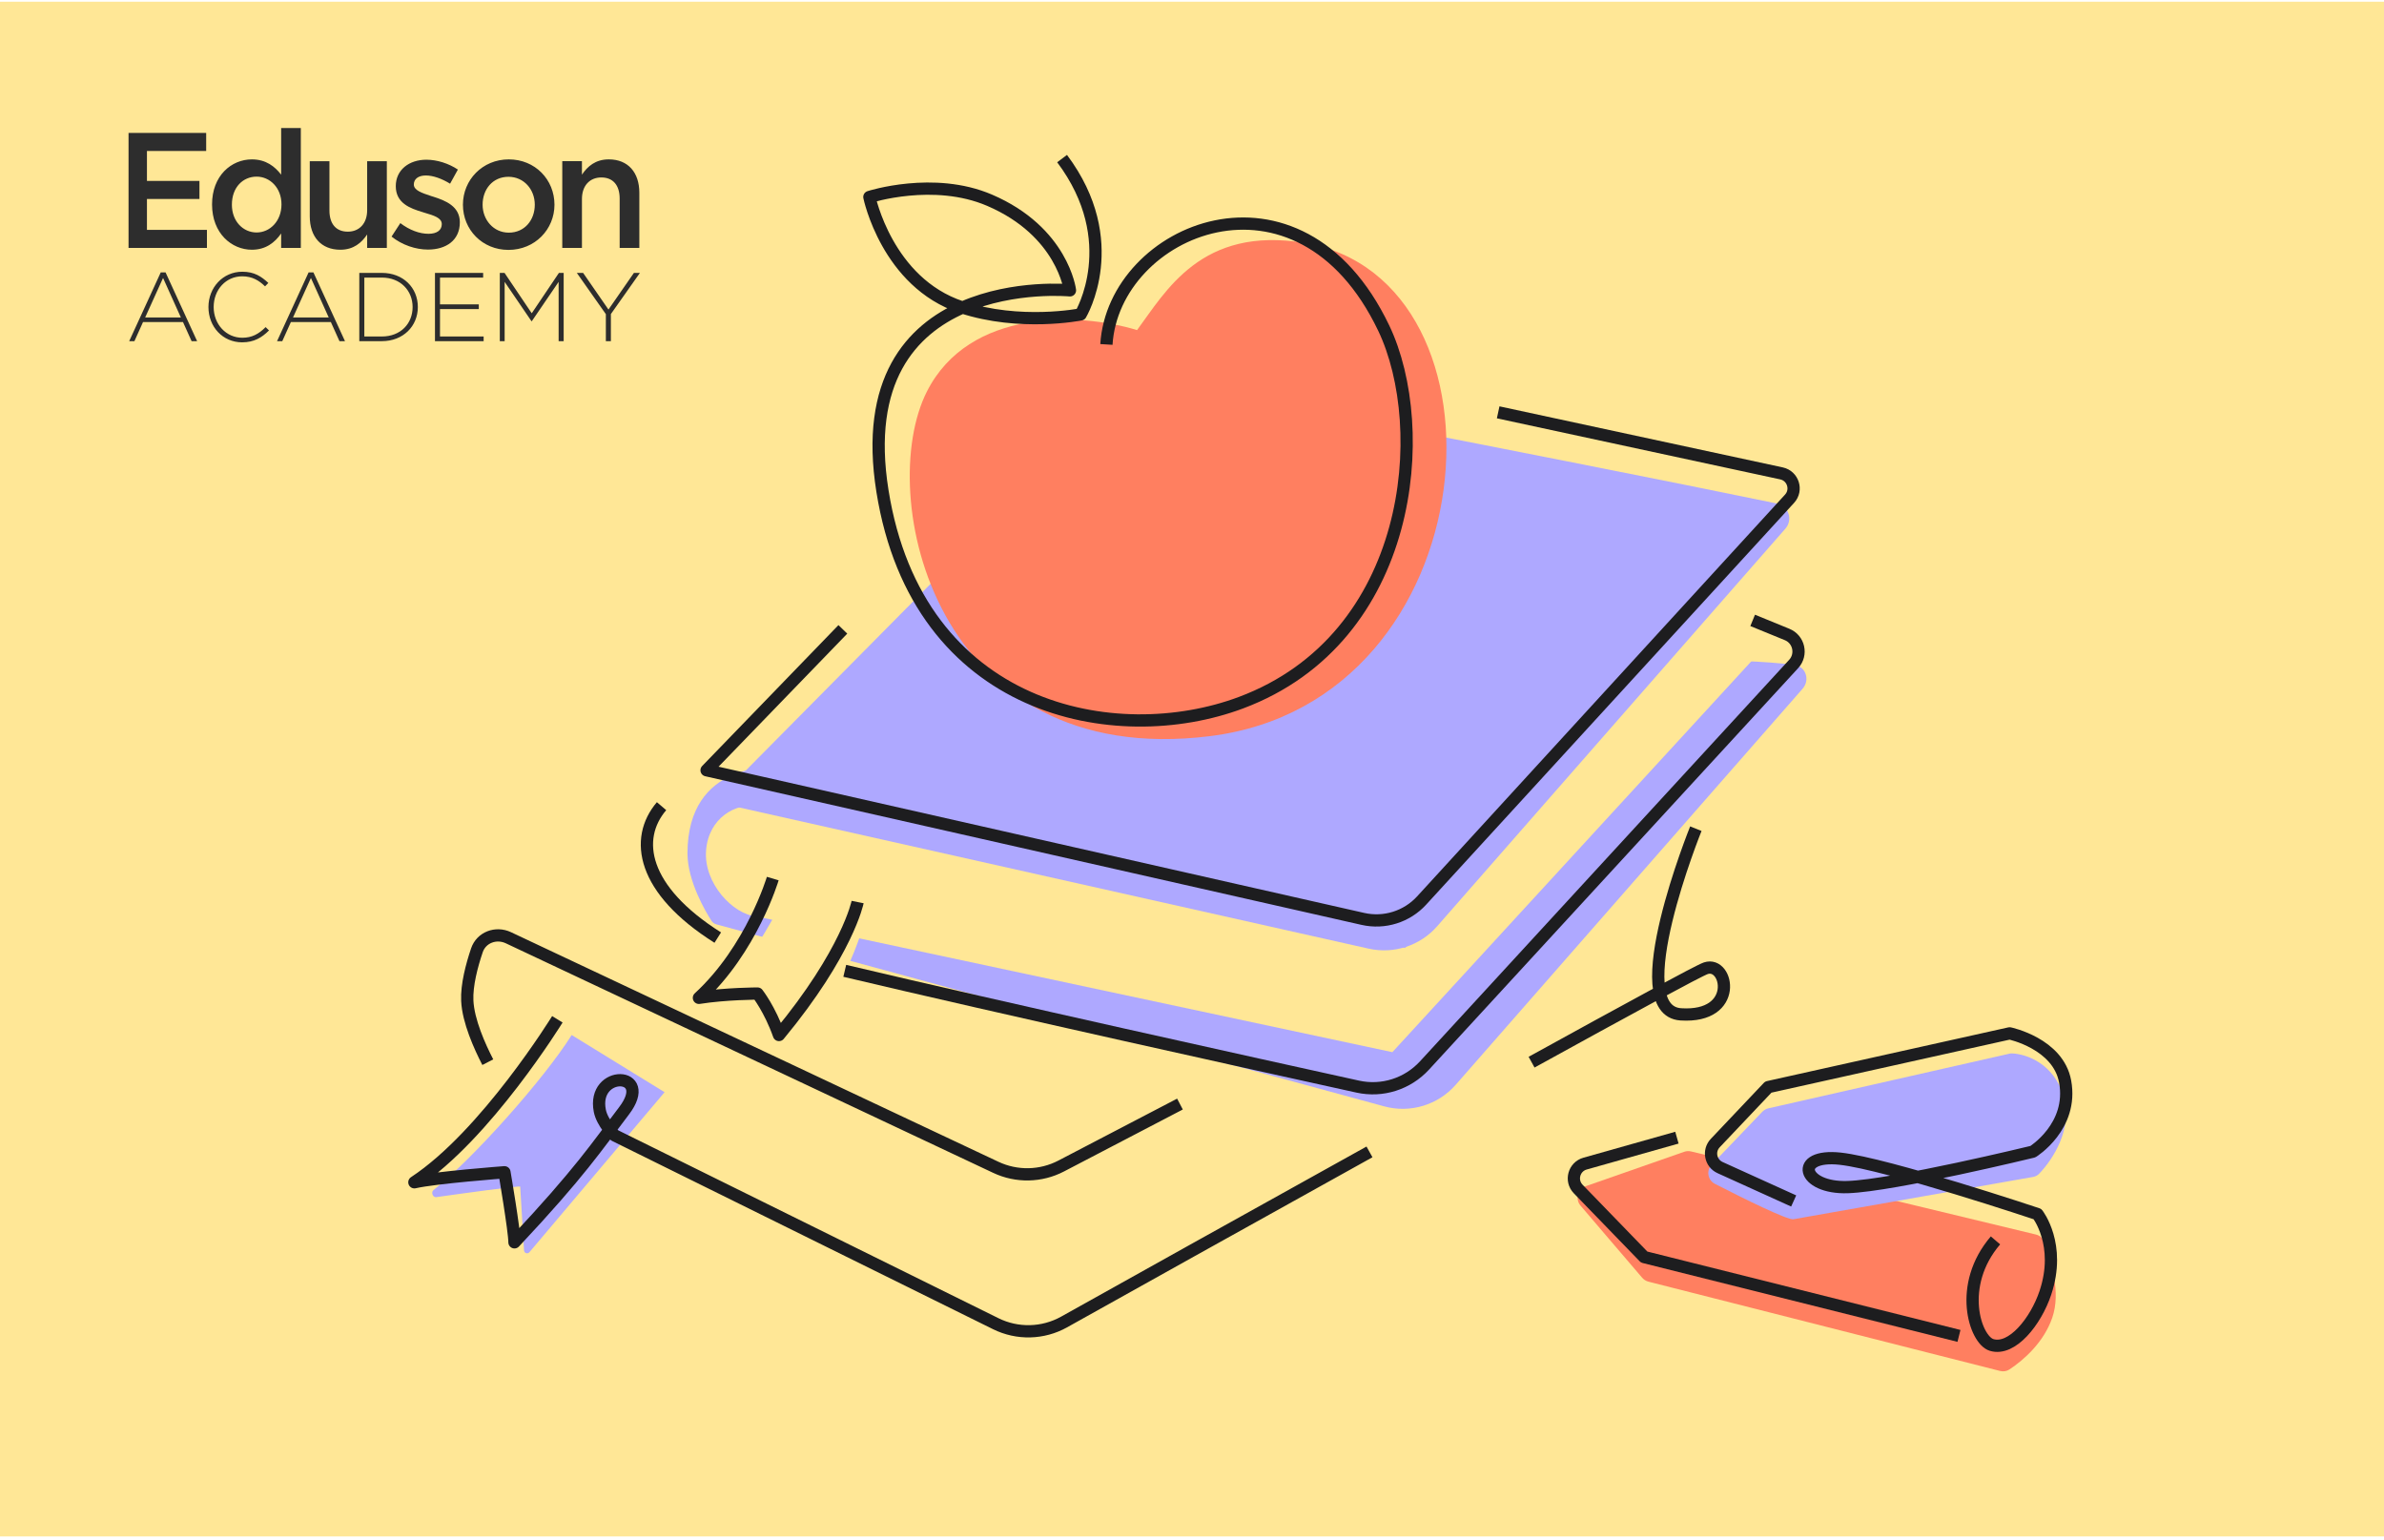
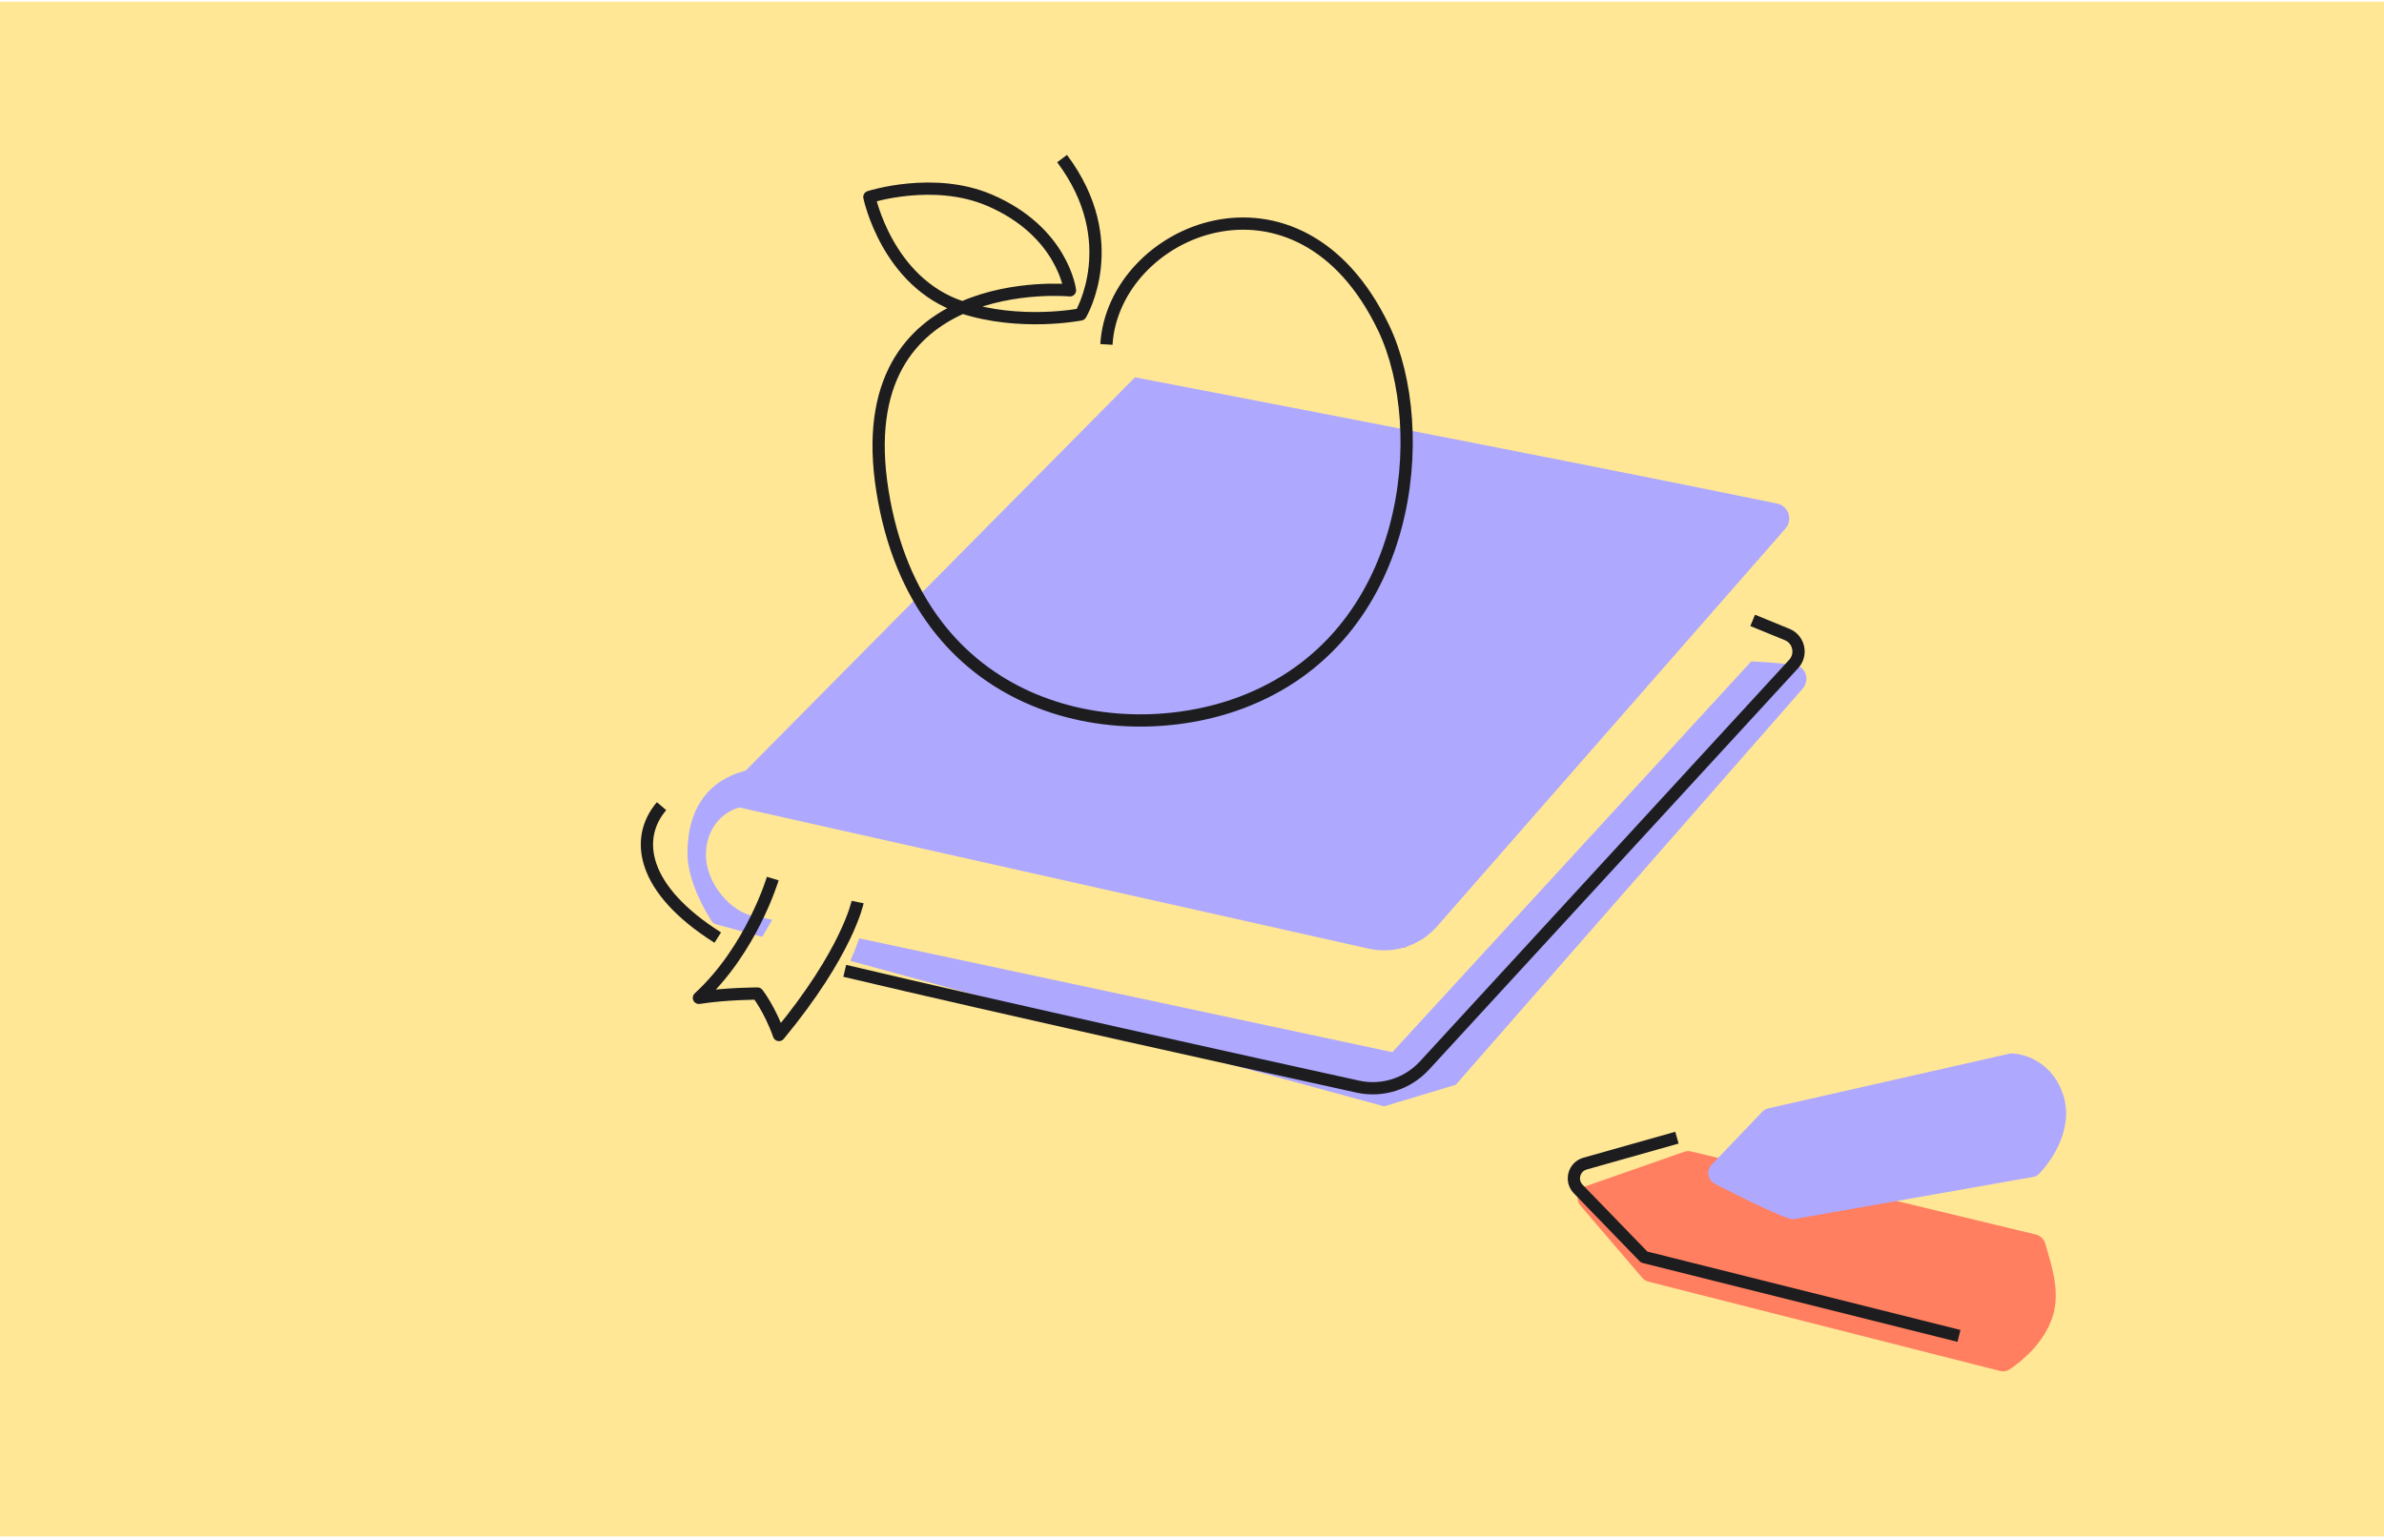
<svg xmlns="http://www.w3.org/2000/svg" width="466" height="301" fill="none">
  <path fill="#FFE796" d="M0 .336h466v300H0z" />
  <g clip-path="url(#a)">
    <path fill="#2D2D2D" fill-rule="evenodd" d="M49.237 48.817c2.733 0 4.481-1.413 5.72-3.179v2.826h3.846V25.021h-3.846v9.121c-1.207-1.573-2.955-2.987-5.72-2.987-4.005 0-7.787 3.18-7.787 8.8 0 5.684 3.846 8.863 7.787 8.863Zm.921-3.372c-2.606 0-4.831-2.151-4.831-5.428 0-3.435 2.193-5.49 4.831-5.49 2.574 0 4.863 2.151 4.863 5.427 0 3.308-2.288 5.491-4.863 5.491Zm-25.031 3.019h15.321v-3.532H28.723v-6.037h10.263v-3.532H28.723v-5.845h11.579v-3.532H25.127v22.479Zm46.642-2.633c-1.08 1.606-2.638 2.986-5.244 2.986-3.781 0-5.975-2.569-5.975-6.519V31.508h3.845v9.634c0 2.633 1.304 4.143 3.591 4.143 2.225 0 3.782-1.573 3.782-4.207v-9.57h3.846v16.956h-3.846V45.831Zm11.886 2.954c3.495 0 6.229-1.766 6.229-5.331 0-3.115-2.765-4.24-5.212-5.01-.05-.017-.108-.034-.167-.051-.053-.015-.105-.03-.151-.046l-.101-.033c-1.802-.596-3.364-1.113-3.364-2.247 0-1.06.859-1.766 2.352-1.766 1.398 0 3.115.61 4.735 1.606l1.526-2.762c-1.779-1.188-4.068-1.926-6.165-1.926-3.337 0-5.975 1.958-5.975 5.169 0 3.308 2.765 4.336 5.244 5.074l.286.096.129.038c1.789.529 3.335.987 3.335 2.21 0 1.188-.953 1.895-2.606 1.895-1.716 0-3.687-.706-5.499-2.087l-1.715 2.633c2.097 1.67 4.735 2.537 7.119 2.537Zm24.726-8.767c0 4.818-3.814 8.832-8.994 8.832-5.117 0-8.899-3.95-8.899-8.832 0-4.848 3.814-8.863 8.963-8.863 5.148 0 8.93 3.951 8.93 8.863Zm-14.047 0c0 2.955 2.129 5.46 5.117 5.46 3.114 0 5.084-2.473 5.084-5.46 0-2.986-2.129-5.458-5.148-5.458-3.083 0-5.053 2.441-5.053 5.458Zm15.573 8.446h3.845v-9.569c0-2.633 1.557-4.207 3.782-4.207 2.288 0 3.591 1.509 3.591 4.142v9.634h3.846V37.675c0-3.95-2.193-6.52-5.975-6.52-2.607 0-4.164 1.382-5.244 2.987v-2.634h-3.845v16.956Zm-78.488 4.787-6.166 13.439h1.021l1.683-3.736h7.812l1.683 3.736h1.078l-6.166-13.439h-.946Zm3.934 8.807h-6.979l3.499-7.721 3.48 7.721Zm5.391-2.04c0 3.87 2.799 6.901 6.582 6.901 2.345 0 3.859-.934 5.258-2.326l-.662-.648c-1.343 1.335-2.648 2.078-4.558 2.078-3.159 0-5.599-2.631-5.599-6.005 0-3.393 2.402-6.005 5.58-6.005 1.986 0 3.31.839 4.464 1.963l.643-.667c-1.362-1.258-2.724-2.192-5.088-2.192-3.821 0-6.62 3.126-6.62 6.901Zm19.577-6.767-6.166 13.439h1.022l1.683-3.736h7.812l1.683 3.736h1.078L61.266 53.251h-.946Zm3.934 8.807h-6.979l3.499-7.721 3.48 7.721Zm10.384-8.712h-4.407v13.344h4.407c4.161 0 7.036-2.916 7.036-6.672 0-3.793-2.875-6.672-7.036-6.672Zm0 12.429h-3.423V54.261h3.423c3.688 0 6.015 2.592 6.015 5.757 0 3.222-2.326 5.757-6.015 5.757Zm19.804-12.429H85.023v13.344h9.514v-.915h-8.531v-5.357h7.585v-.915h-7.585V54.261h8.436v-.915Zm4.18 0h-.927v13.344h.946v-11.59l5.239 7.682h.076l5.239-7.682v11.59h.984V53.346h-.927l-5.315 7.892-5.315-7.892Zm19.803 8.064v5.28h.984v-5.299l5.674-8.045h-1.172l-4.975 7.168-4.956-7.168h-1.229l5.674 8.064Z" clip-rule="evenodd" />
  </g>
-   <path fill="#AEA8FF" d="m270.561 216.266-130.517-35.571c-.408-.111-.762-.36-.99-.717-1.149-1.804-4.673-7.77-4.673-13.15 0-18.166 17.049-16.769 17.049-16.769s150.818-26.045 199.279-20.095c2.276.28 3.154 2.944 1.643 4.668l-67.802 77.419c-3.473 3.965-8.904 5.602-13.989 4.215Z" />
+   <path fill="#AEA8FF" d="m270.561 216.266-130.517-35.571c-.408-.111-.762-.36-.99-.717-1.149-1.804-4.673-7.77-4.673-13.15 0-18.166 17.049-16.769 17.049-16.769s150.818-26.045 199.279-20.095c2.276.28 3.154 2.944 1.643 4.668l-67.802 77.419Z" />
  <path fill="#FFE796" d="M138.014 166.269c.482-6.428 5.869-9.316 9.782-8.664l126.884 27.669 72.945-81.05v19.284l-75.46 82.168-124.369-26.551c-4.472-.372-10.264-6.428-9.782-12.856Z" />
  <path fill="#FFE796" d="m155.13 174.025 13.527 3.141c.664.154 1.065.826.868 1.479-.771 2.564-2.728 8.662-4.96 12.498-2.374 4.078-7.026 8.977-9.187 11.156-.568.573-1.52.41-1.88-.312l-3.135-6.269c-.203-.406-.618-.662-1.072-.662h-7.494c-1.11 0-1.654-1.415-.855-2.186 2.014-1.945 4.885-4.93 6.854-7.876 2.216-3.316 4.954-8.391 5.997-10.359.256-.484.804-.733 1.337-.61Z" />
  <path fill="#AEA8FF" d="m267.531 185.439-124.672-27.962c-1.378-.309-1.877-2.014-.884-3.018l79.884-80.698s81.957 15.685 125.517 24.674c2.245.463 3.132 3.171 1.622 4.895l-68.085 77.742c-3.325 3.796-8.458 5.471-13.382 4.367Z" />
-   <path fill="#FF7F60" d="M181.177 76.544c8.262-16.335 29.811-15.465 41.084-12.018 5.589-7.546 12.576-20.402 32.699-17.048 42.182 7.03 36.547 89.582-18.446 96.421-53.94 6.707-65.521-47.221-55.337-67.355Z" />
-   <path fill="#AEA8FF" d="m111.743 202.322 18.166 11.179-26.423 31.277c-.349.413-1.023.189-1.056-.351l-.748-12.48c-.553-.138-11.026 1.309-16.416 2.069-.656.092-1.064-.957-.544-1.368 7.613-6.018 21.661-21.749 27.022-30.326Z" />
  <path stroke="#1D1D1F" stroke-linejoin="round" stroke-miterlimit="10" stroke-width="2.396" d="m342.594 121.272 6.733 2.754c2.318.947 2.98 3.916 1.285 5.76l-72.16 78.486c-3.317 3.608-8.265 5.19-13.051 4.137-19.143-4.21-69.575-15.356-100.277-22.634m-24.823-6.496c-14.824-9.353-16.421-19.32-10.987-25.692" />
-   <path stroke="#1D1D1F" stroke-linejoin="round" stroke-miterlimit="10" stroke-width="2.396" d="m164.752 123.028-26.639 27.542 128.289 29.056c4.196.951 8.579-.421 11.484-3.594l71.922-78.542c1.562-1.706.683-4.464-1.578-4.951l-55.383-11.936M331.486 161.989s-14.371 35.562-2.924 36.294c11.447.73 9.258-10.474 4.875-9.013-1.409.469-15.534 8.15-34.059 18.362m-68.731 8.188-23.213 12.108c-3.985 2.078-8.712 2.174-12.777.259l-95.284-44.882c-2.419-1.14-5.296-.072-6.153 2.461-.996 2.944-2.019 6.789-1.88 9.849.181 3.967 2.424 8.952 4.01 12.017m13.598-8.384s-13.974 22.683-27.948 31.861c4.006-.932 17.607-1.957 17.607-1.957s1.957 11.459 1.957 13.695c12.856-13.695 16.082-18.71 21.422-25.712 5.967-7.826-6.33-8.105-4.739 0 .468 2.38 2.88 4.796 2.88 4.796l74.502 36.817c4.246 2.098 9.236 1.98 13.372-.329 11.303-6.314 35.517-19.827 59.693-33.249" />
  <path stroke="#1D1D1F" stroke-linejoin="round" stroke-miterlimit="10" stroke-width="2.396" d="M207.605 31c12.153 16.21 3.633 30.463 3.633 30.463s-11.876 2.372-23.33-1.43c-14.526-4.823-17.972-21.526-17.972-21.526s12.553-4.063 23.493.632c14.318 6.144 15.717 17.615 15.717 17.615s-43.589-4.2-36.653 39.232c6.897 43.198 45.622 50.52 70.062 41.382 33.841-12.655 37.264-53.7 27.915-73.246-16.614-34.751-52.804-19.294-54.201 3.209" />
  <path fill="#FF7F60" d="m309.985 231.867 19.223-6.717c.435-.152.904-.175 1.352-.067l67.392 16.239c.92.221 1.623.964 1.871 1.878 1.003 3.693 3.101 9.27 1.319 14.417-1.635 4.722-5.461 8.177-8.383 10.095-.531.348-1.186.437-1.801.281l-68.731-17.455c-.48-.122-.91-.39-1.232-.766l-12.041-14.086c-1.095-1.281-.56-3.263 1.031-3.819Z" />
  <path fill="#AEA8FF" d="m345.669 216.653 47.106-10.681c.174-.039.351-.061.529-.054 2.714.111 8.128 1.893 10.073 8.379 1.889 6.294-2.145 12.424-4.805 15.157-.322.331-.735.535-1.189.615-15.497 2.74-45.506 8.043-46.828 8.264-1.139.19-9.487-3.91-15.343-6.919-1.418-.728-1.724-2.613-.622-3.764l9.878-10.317c.325-.34.742-.576 1.201-.68Z" />
-   <path stroke="#1D1D1F" stroke-linejoin="round" stroke-miterlimit="10" stroke-width="2.396" d="m350.61 234.761-14.392-6.526c-1.875-.85-2.354-3.294-.938-4.788l10.368-10.948L392.822 202s9.489 1.977 10.849 9.414c1.616 8.816-6.308 13.711-6.308 13.711s-27.132 6.607-36.174 6.926c-9.042.318-10.691-6.557-1.485-5.552 9.199 1.005 38.559 10.823 38.559 10.823s4.711 5.969 1.537 15.422c-1.859 5.547-6.505 11.396-10.513 10.162-3.227-.994-6.749-11.669.769-20.438" />
  <path stroke="#1D1D1F" stroke-linejoin="round" stroke-miterlimit="10" stroke-width="2.396" d="m327.788 222.39-17.958 5.07c-2.182.616-2.916 3.339-1.338 4.967l12.89 13.302 61.538 15.409M151.051 171.739s-4.093 13.814-14.434 23.317c5.31-.839 11.459-.839 11.459-.839s2.416 3.074 4.192 8.105c13.415-16.21 15.371-25.992 15.371-25.992" />
  <defs>
    <clipPath id="a">
-       <path fill="#fff" d="M25 25h100.11v42H25z" />
-     </clipPath>
+       </clipPath>
  </defs>
</svg>